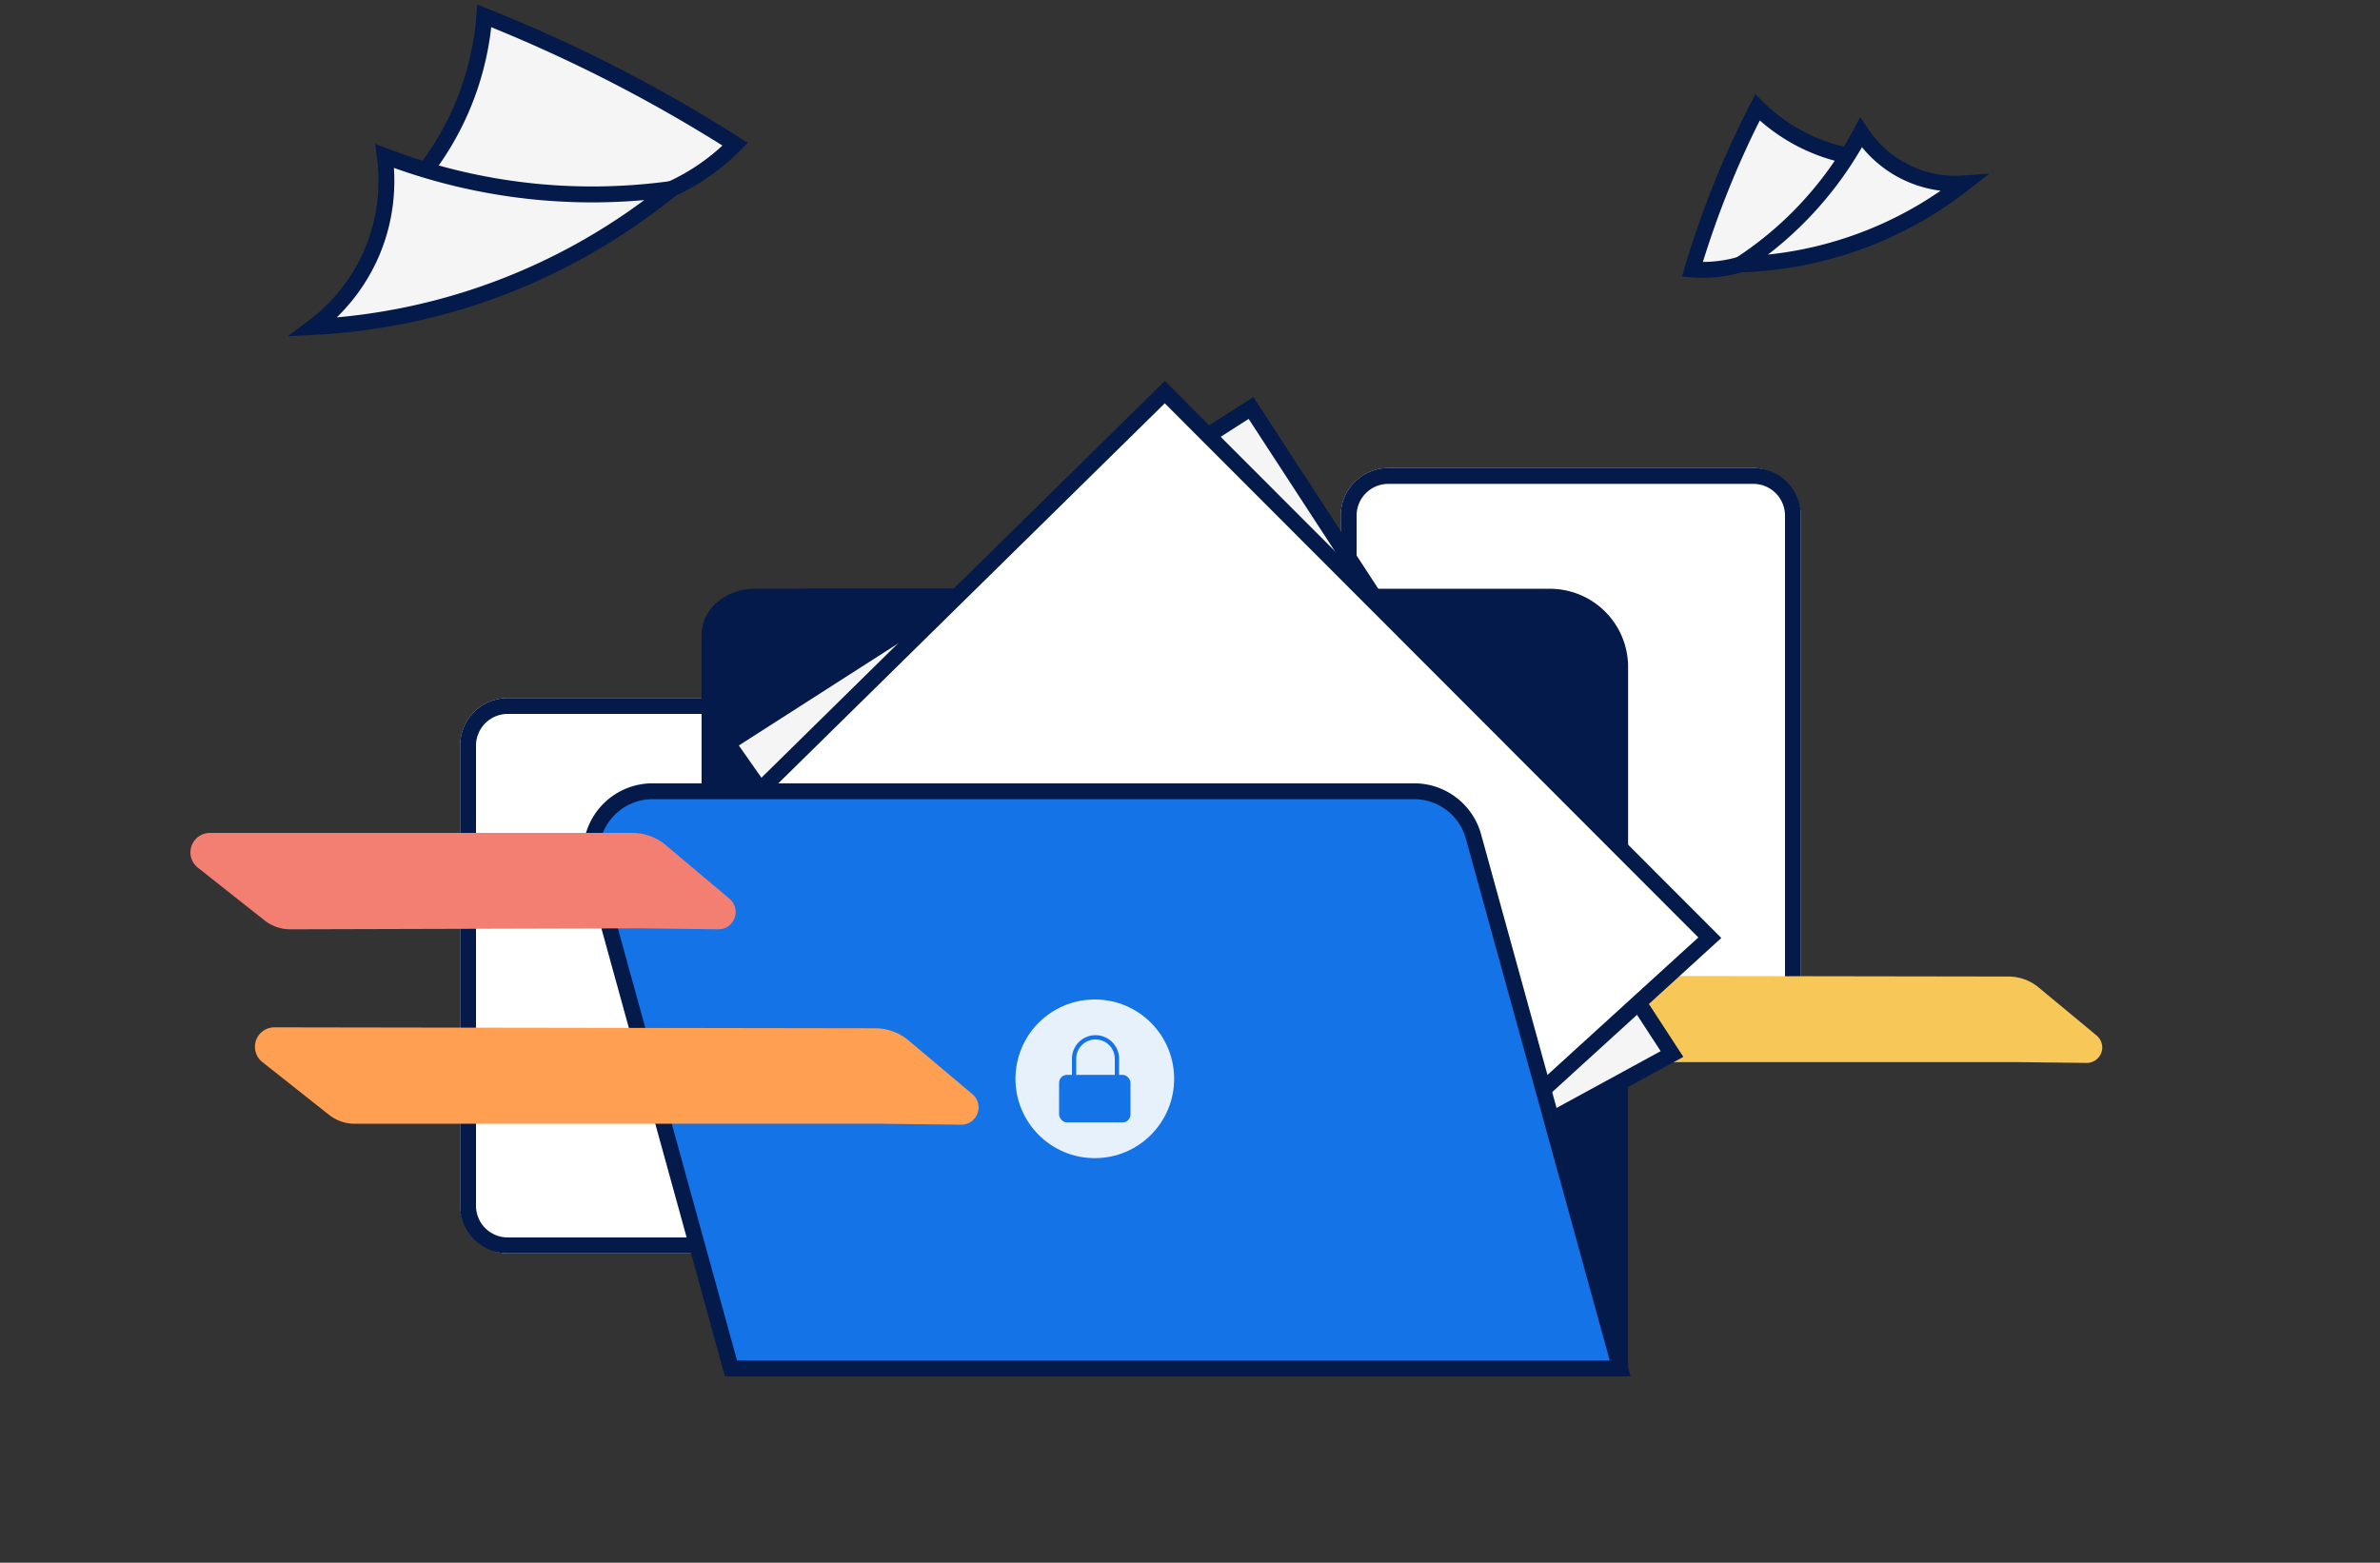
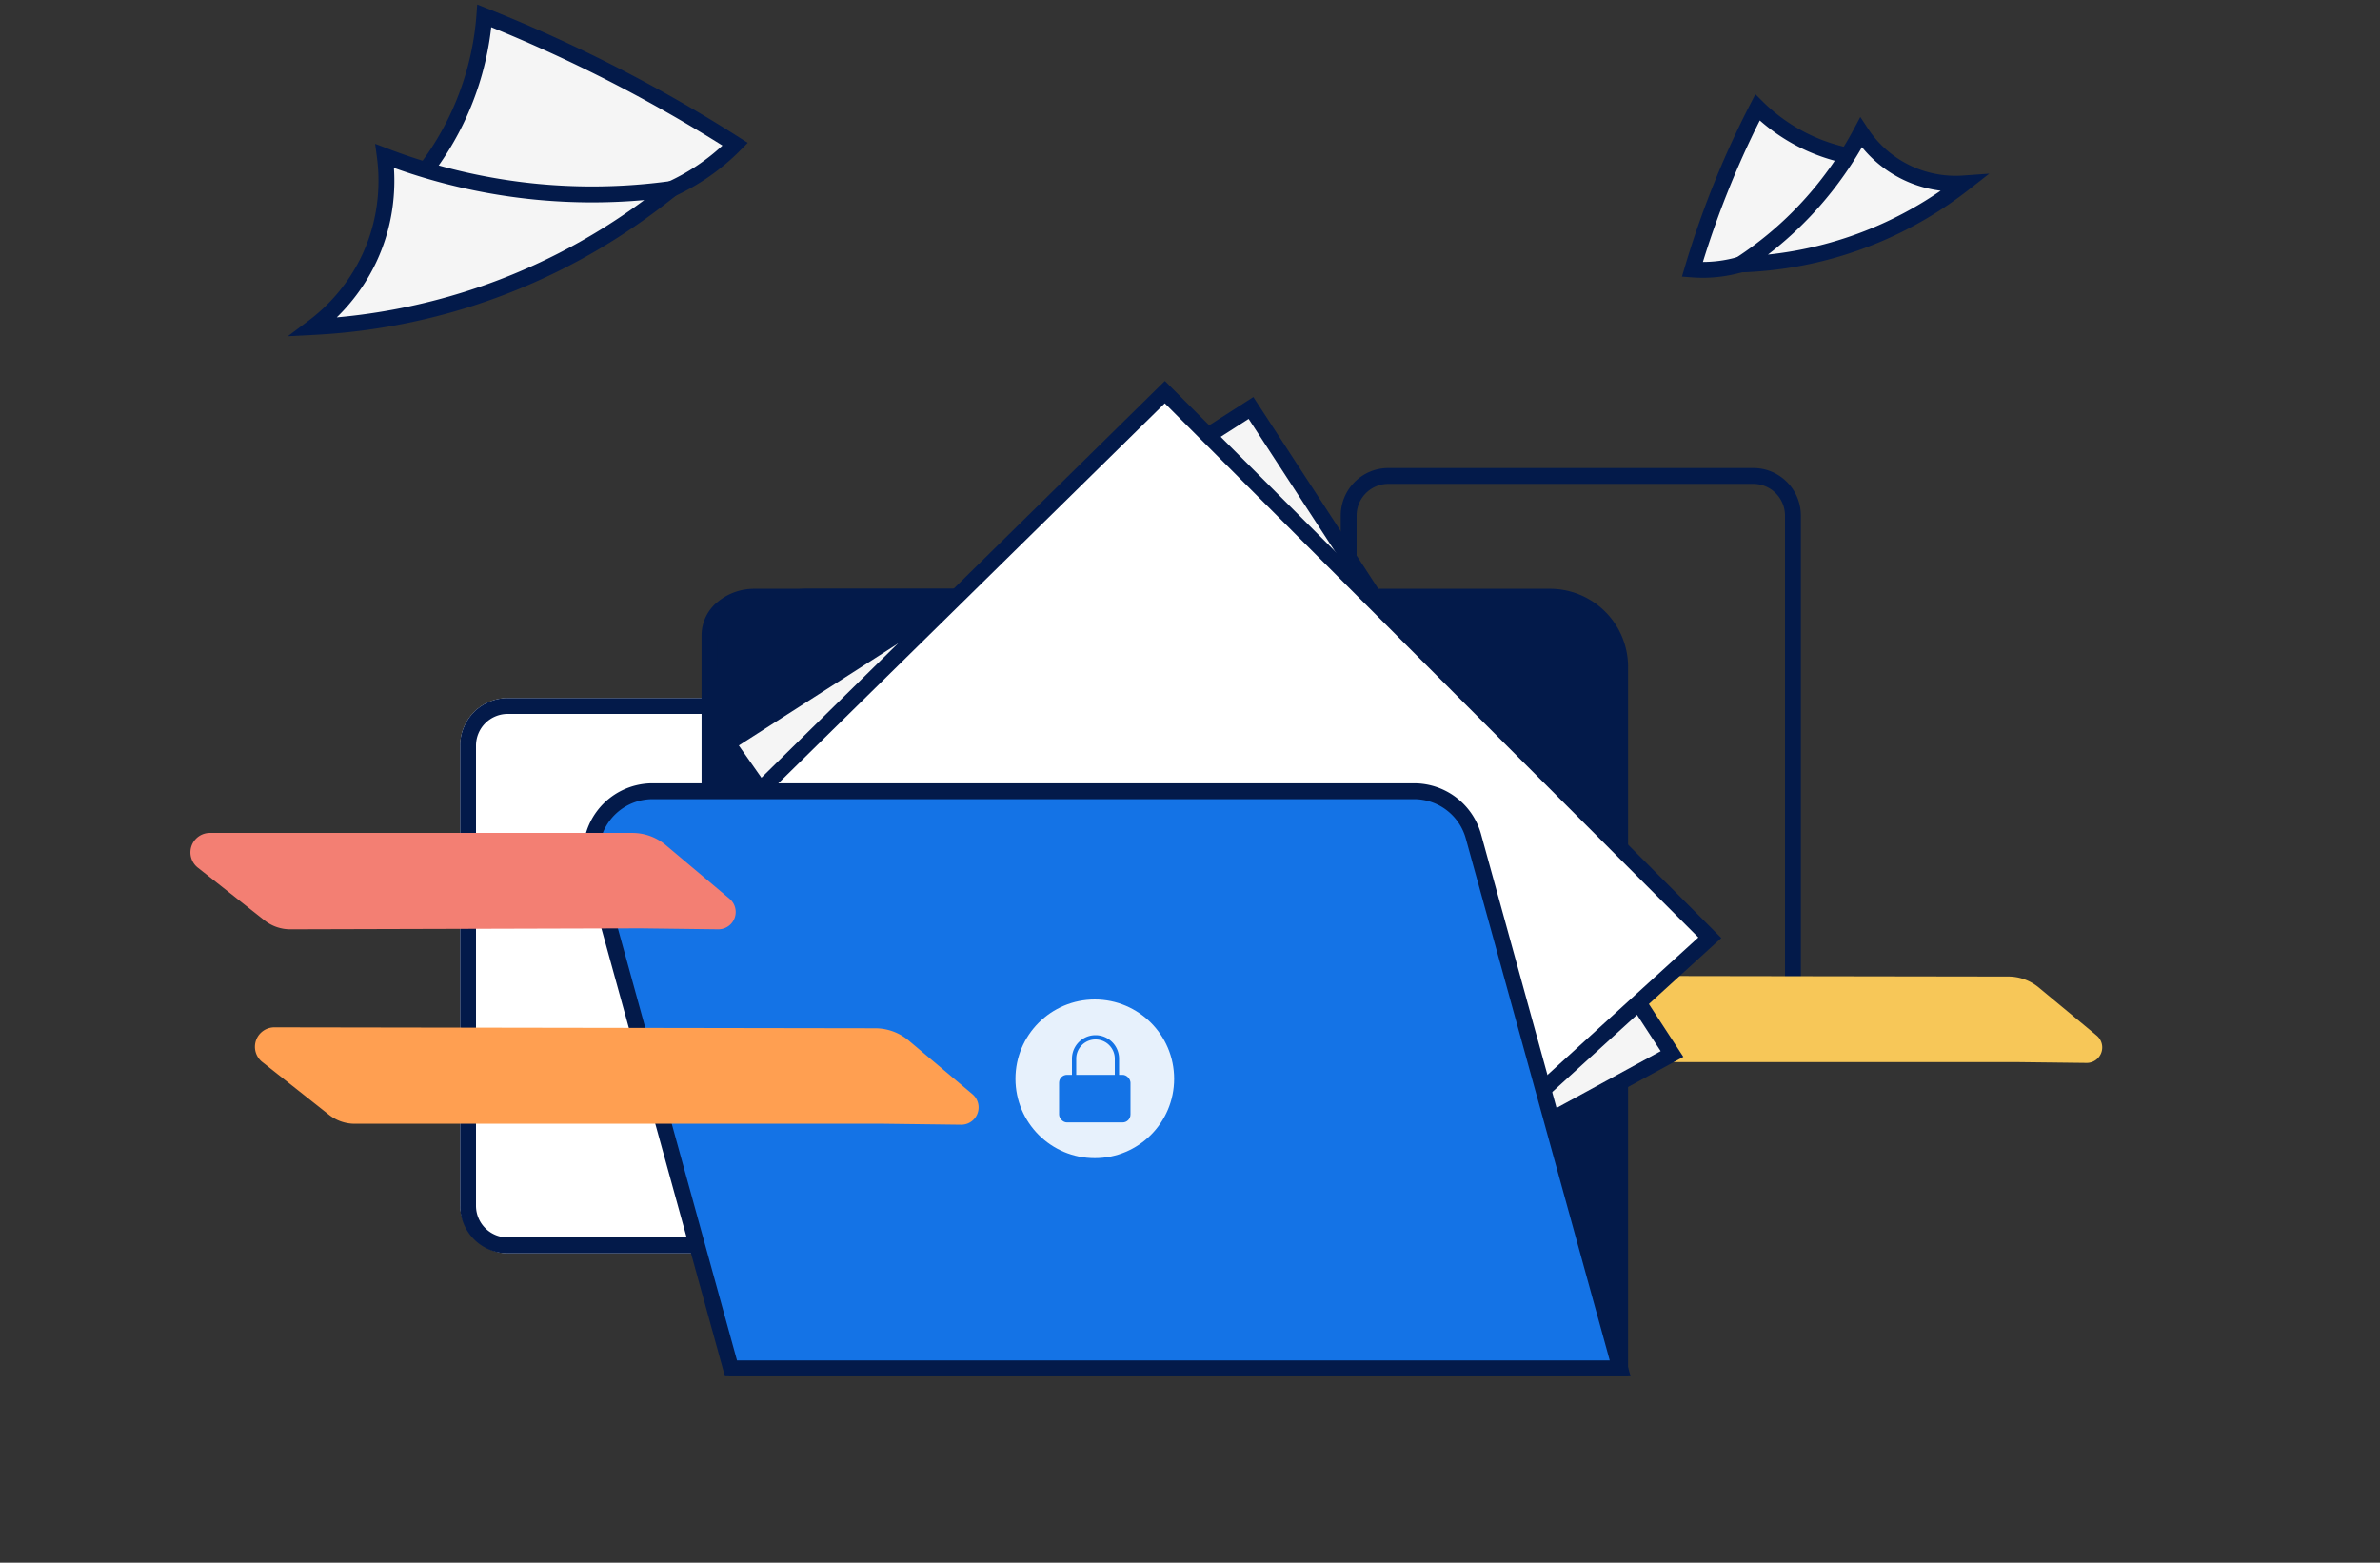
<svg xmlns="http://www.w3.org/2000/svg" width="300" height="197" viewBox="0 0 300 197">
  <rect x="0" y="0" width="300" height="197" fill="#333333" stroke="none" />
  <defs>
    <clipPath id="a">
      <rect width="300" height="197" transform="translate(1276 3882)" fill="#fff" />
    </clipPath>
  </defs>
  <g transform="translate(-1276 -3882)">
    <g clip-path="url(#a)">
      <g transform="translate(1298.818 3936.756)">
        <g transform="translate(51.682 -5.322)">
-           <rect width="58" height="70" rx="6" transform="translate(94.5 9.566)" fill="#fff" />
          <path d="M6,2A4,4,0,0,0,2,6V64a4,4,0,0,0,4,4H52a4,4,0,0,0,4-4V6a4,4,0,0,0-4-4H6M6,0H52a6,6,0,0,1,6,6V64a6,6,0,0,1-6,6H6a6,6,0,0,1-6-6V6A6,6,0,0,1,6,0Z" transform="translate(94.5 9.566)" fill="#031a4a" />
          <path d="M72.1,40.121H11.455A4.8,4.8,0,0,1,8.5,39.11L.853,33.152a2.195,2.195,0,0,1,1.384-3.925l68.9.106a6.023,6.023,0,0,1,3.845,1.382l7.3,6.056a1.953,1.953,0,0,1-1.279,3.455" transform="translate(107.5 44.339)" fill="#f7c758" />
          <rect width="56" height="70" rx="6" transform="translate(-16.5 38.566)" fill="#fff" />
          <path d="M6,2A4,4,0,0,0,2,6V64a4,4,0,0,0,4,4H50a4,4,0,0,0,4-4V6a4,4,0,0,0-4-4H6M6,0H50a6,6,0,0,1,6,6V64a6,6,0,0,1-6,6H6a6,6,0,0,1-6-6V6A6,6,0,0,1,6,0Z" transform="translate(-16.5 38.566)" fill="#031a4a" />
          <path d="M283.56,130.556H172.209V42.119a8.838,8.838,0,0,1,8.839-8.839H274.72a8.84,8.84,0,0,1,8.841,8.839Z" transform="translate(-153.839 -7.488)" fill="#031a4a" />
          <path d="M284.56,131.556H171.209V42.119a9.85,9.85,0,0,1,9.839-9.839H274.72a9.851,9.851,0,0,1,9.841,9.839Zm-111.351-2H282.56V42.119a7.849,7.849,0,0,0-7.841-7.839H181.048a7.848,7.848,0,0,0-7.839,7.839Z" transform="translate(-153.839 -7.488)" fill="#031a4a" />
          <path d="M229.121,92.028H170.427V32c0-2.663,2.549-4.821,5.7-4.821h47.3c3.145,0,5.7,2.158,5.7,4.821Z" transform="translate(-155.493 -1.385)" fill="#031a4a" />
          <path d="M230.121,93.028H169.427V32a5.434,5.434,0,0,1,2.022-4.173,7.218,7.218,0,0,1,4.674-1.648h47.3a7.218,7.218,0,0,1,4.673,1.648A5.434,5.434,0,0,1,230.121,32Zm-58.694-2h56.694V32c0-2.107-2.107-3.821-4.7-3.821h-47.3c-2.589,0-4.7,1.714-4.7,3.821Z" transform="translate(-155.493 -1.385)" fill="#031a4a" />
          <path d="M237.585,20.938l53.07,81.445-66.239,36.125-52.808-75.3Z" transform="translate(-154.397 -18.943)" fill="#f5f5f5" />
          <path d="M237.881,19.561l54.2,83.183-67.973,37.07L170.19,62.929Zm51.345,82.462L237.289,22.316,173.025,63.488l51.7,73.715Z" transform="translate(-154.397 -18.943)" fill="#031a4a" />
          <path d="M225.828,19.9l68.7,68.779-39.484,35.98L172.573,72.283Z" transform="translate(-153.501 -19.904)" fill="#fff" />
          <path d="M225.834,18.495l70.139,70.222-40.822,37.2L170.975,72.453Zm67.244,70.154L225.822,21.312l-51.65,50.8,80.762,51.3Z" transform="translate(-153.501 -19.904)" fill="#031a4a" />
          <path d="M162.965,55.807l17.356,62.948H292.4L273.912,51.686A7.751,7.751,0,0,0,266.44,46h-96a7.75,7.75,0,0,0-7.472,9.811" transform="translate(-162.682 4.315)" fill="#1473e6" />
          <path d="M293.716,119.755H179.56L162,56.072A8.75,8.75,0,0,1,170.437,45h96a8.751,8.751,0,0,1,8.436,6.424Zm-112.634-2H291.09l-18.142-65.8A6.77,6.77,0,0,0,266.44,47h-96a6.75,6.75,0,0,0-6.508,8.545Z" transform="translate(-162.682 4.315)" fill="#031a4a" />
          <path d="M79.238,41.378H12.589a5.229,5.229,0,0,1-3.244-1.127L.937,33.6a2.453,2.453,0,0,1,1.521-4.378l75.724.119a6.56,6.56,0,0,1,4.226,1.542l8.025,6.755A2.183,2.183,0,0,1,89.027,41.5" transform="translate(-42.369 50.855)" fill="#ff9f51" />
          <path d="M79.238,41.378,35.065,41.5a5.229,5.229,0,0,1-3.244-1.127l-8.408-6.646a2.453,2.453,0,0,1,1.521-4.378H78.182a6.56,6.56,0,0,1,4.226,1.542l8.025,6.755A2.183,2.183,0,0,1,89.027,41.5" transform="translate(-72.977 26.22)" fill="#f37f73" />
          <circle cx="10" cy="10" r="10" transform="translate(53.5 76.566)" fill="#e7f1fc" />
          <g transform="translate(54.919 80.066)">
            <path d="M11.67,6.4a.27.27,0,0,1-.27-.27V3.97a2.43,2.43,0,1,0-4.86,0V6.13a.27.27,0,0,1-.54,0V3.97a2.97,2.97,0,1,1,5.94,0V6.13A.27.27,0,0,1,11.67,6.4Z" transform="translate(-0.299 0)" fill="#1473e6" />
            <rect width="9" height="6" rx="1" transform="translate(4.08 6)" fill="#1473e6" />
          </g>
        </g>
        <g transform="translate(-1347.818 -6848.255)">
          <path d="M22.05.5c5.2,2.07,10.806,4.569,16.679,7.6,5.5,2.834,10.48,5.744,14.945,8.588a27.307,27.307,0,0,1-4.294,3.55,27.363,27.363,0,0,1-3.743,2.092A26.334,26.334,0,0,1,27.747,27,25.917,25.917,0,0,1,13.876,20.9a36.572,36.572,0,0,0,4.954-7.927A36.724,36.724,0,0,0,22.05.5" transform="translate(1364 6795)" fill="#f5f5f5" />
          <path d="M30.575,28.165A26.1,26.1,0,0,1,27.634,28a26.349,26.349,0,0,1-9.322-2.886,27.211,27.211,0,0,1-5.089-3.459l-.739-.637.618-.755a35.6,35.6,0,0,0,4.819-7.71A35.6,35.6,0,0,0,21.053.423l.1-1.354,1.262.5C28.1,1.833,33.746,4.4,39.187,7.207,44.3,9.84,49.351,12.745,54.211,15.841l1.043.664-.868.881a28.373,28.373,0,0,1-4.451,3.68,28.463,28.463,0,0,1-3.8,2.13,27.858,27.858,0,0,1-5.263,2.88A26.755,26.755,0,0,1,30.575,28.165ZM15.27,20.751a25.3,25.3,0,0,0,3.974,2.591A24.358,24.358,0,0,0,27.86,26.01a24.092,24.092,0,0,0,2.715.154,24.765,24.765,0,0,0,9.534-1.937,25.785,25.785,0,0,0,4.95-2.718l.076-.054.084-.039A26.452,26.452,0,0,0,48.825,19.4a26.324,26.324,0,0,0,3.24-2.552c-4.478-2.81-9.113-5.453-13.794-7.865C33.282,6.414,28.124,4.042,22.919,1.927a37.526,37.526,0,0,1-3.18,11.458A37.575,37.575,0,0,1,15.27,20.751Z" transform="translate(1364 6795)" fill="#031a4a" />
          <path d="M9.5,18.17A23.271,23.271,0,0,1,7.518,31.133,23.116,23.116,0,0,1,.5,39.72a77.6,77.6,0,0,0,19.321-3.467A78.256,78.256,0,0,0,45.638,22.326a73.147,73.147,0,0,1-16.874.361A73.193,73.193,0,0,1,9.5,18.17" transform="translate(1364 6795)" fill="#f5f5f5" />
          <path d="M-2.719,40.886-.1,38.92a22.165,22.165,0,0,0,6.714-8.214,21.876,21.876,0,0,0,2.008-7.471A22.467,22.467,0,0,0,8.509,18.3l-.225-1.67,1.573.6a72.195,72.195,0,0,0,19,4.455c2.245.212,4.528.32,6.785.32a72.5,72.5,0,0,0,9.859-.676l3.544-.488L46.268,23.1A80.424,80.424,0,0,1,35.7,30.369a78.658,78.658,0,0,1-15.575,6.838A78.679,78.679,0,0,1,.551,40.719ZM10.654,19.664a24.59,24.59,0,0,1-.039,3.745A23.869,23.869,0,0,1,8.422,31.56a24.049,24.049,0,0,1-4.973,6.949A76.558,76.558,0,0,0,19.521,35.3,76.668,76.668,0,0,0,42.211,23.72c-2.186.194-4.384.292-6.568.292-2.319,0-4.665-.111-6.973-.329A74.162,74.162,0,0,1,10.654,19.664Z" transform="translate(1364 6795)" fill="#031a4a" />
        </g>
        <g transform="translate(183.925 -28.357) rotate(-41)">
          <path d="M33.471.5c-3.223,1.283-6.7,2.831-10.335,4.707-3.407,1.756-6.494,3.559-9.261,5.322a16.921,16.921,0,0,0,2.661,2.2,16.955,16.955,0,0,0,2.319,1.3,16.317,16.317,0,0,0,11.085,2.9,16.059,16.059,0,0,0,8.6-3.785,22.662,22.662,0,0,1-3.07-4.912,22.756,22.756,0,0,1-2-7.726" transform="translate(-13.876 -0.5)" fill="#f5f5f5" />
          <path d="M28.189,18.023h0a17.354,17.354,0,0,1-9.835-3.129,18.017,18.017,0,0,1-2.372-1.334,17.963,17.963,0,0,1-2.818-2.33l-.868-.881,1.043-.664c3.021-1.924,6.163-3.73,9.34-5.367C26.061,2.574,29.568.977,33.1-.429l1.262-.5.1,1.354a21.682,21.682,0,0,0,1.907,7.386,21.677,21.677,0,0,0,2.934,4.7l.618.755-.739.637a17.243,17.243,0,0,1-3.225,2.192,16.706,16.706,0,0,1-5.91,1.829A16.552,16.552,0,0,1,28.189,18.023ZM15.5,10.686A15.9,15.9,0,0,0,17.092,11.9a16.01,16.01,0,0,0,2.182,1.22l.084.039.076.054a15.59,15.59,0,0,0,2.993,1.643,14.968,14.968,0,0,0,5.762,1.171h0a14.542,14.542,0,0,0,1.639-.093,15.07,15.07,0,0,0,7.312-2.951,23.65,23.65,0,0,1-2.583-4.335,23.61,23.61,0,0,1-1.941-6.718C29.558,3.183,26.529,4.583,23.595,6.1,20.853,7.509,18.137,9.05,15.5,10.686Z" transform="translate(-13.876 -0.5)" fill="#031a4a" />
          <path d="M22.893,18.17a14.229,14.229,0,0,0,5.577,13.353A48.086,48.086,0,0,1,16.5,29.375a48.491,48.491,0,0,1-16-8.63,45.324,45.324,0,0,0,10.456.224,45.353,45.353,0,0,0,11.937-2.8" transform="translate(4.479 -7.221)" fill="#f5f5f5" />
          <path d="M31.688,32.69l-3.27-.168A49.133,49.133,0,0,1,16.2,30.329,49.264,49.264,0,0,1-.13,21.522l-2.777-2.255,3.544.488a44.571,44.571,0,0,0,6.058.416c1.386,0,2.788-.066,4.168-.2a44.353,44.353,0,0,0,11.673-2.737l1.573-.6-.225,1.67a13.229,13.229,0,0,0,5.186,12.42ZM3.941,22.088A47.058,47.058,0,0,0,16.8,28.421a47.012,47.012,0,0,0,8.854,1.869A15.17,15.17,0,0,1,21.77,19.642a46.322,46.322,0,0,1-10.72,2.322c-1.442.136-2.908.206-4.356.206C5.778,22.168,4.859,22.143,3.941,22.088Z" transform="translate(4.479 -7.221)" fill="#031a4a" />
        </g>
      </g>
    </g>
  </g>
</svg>